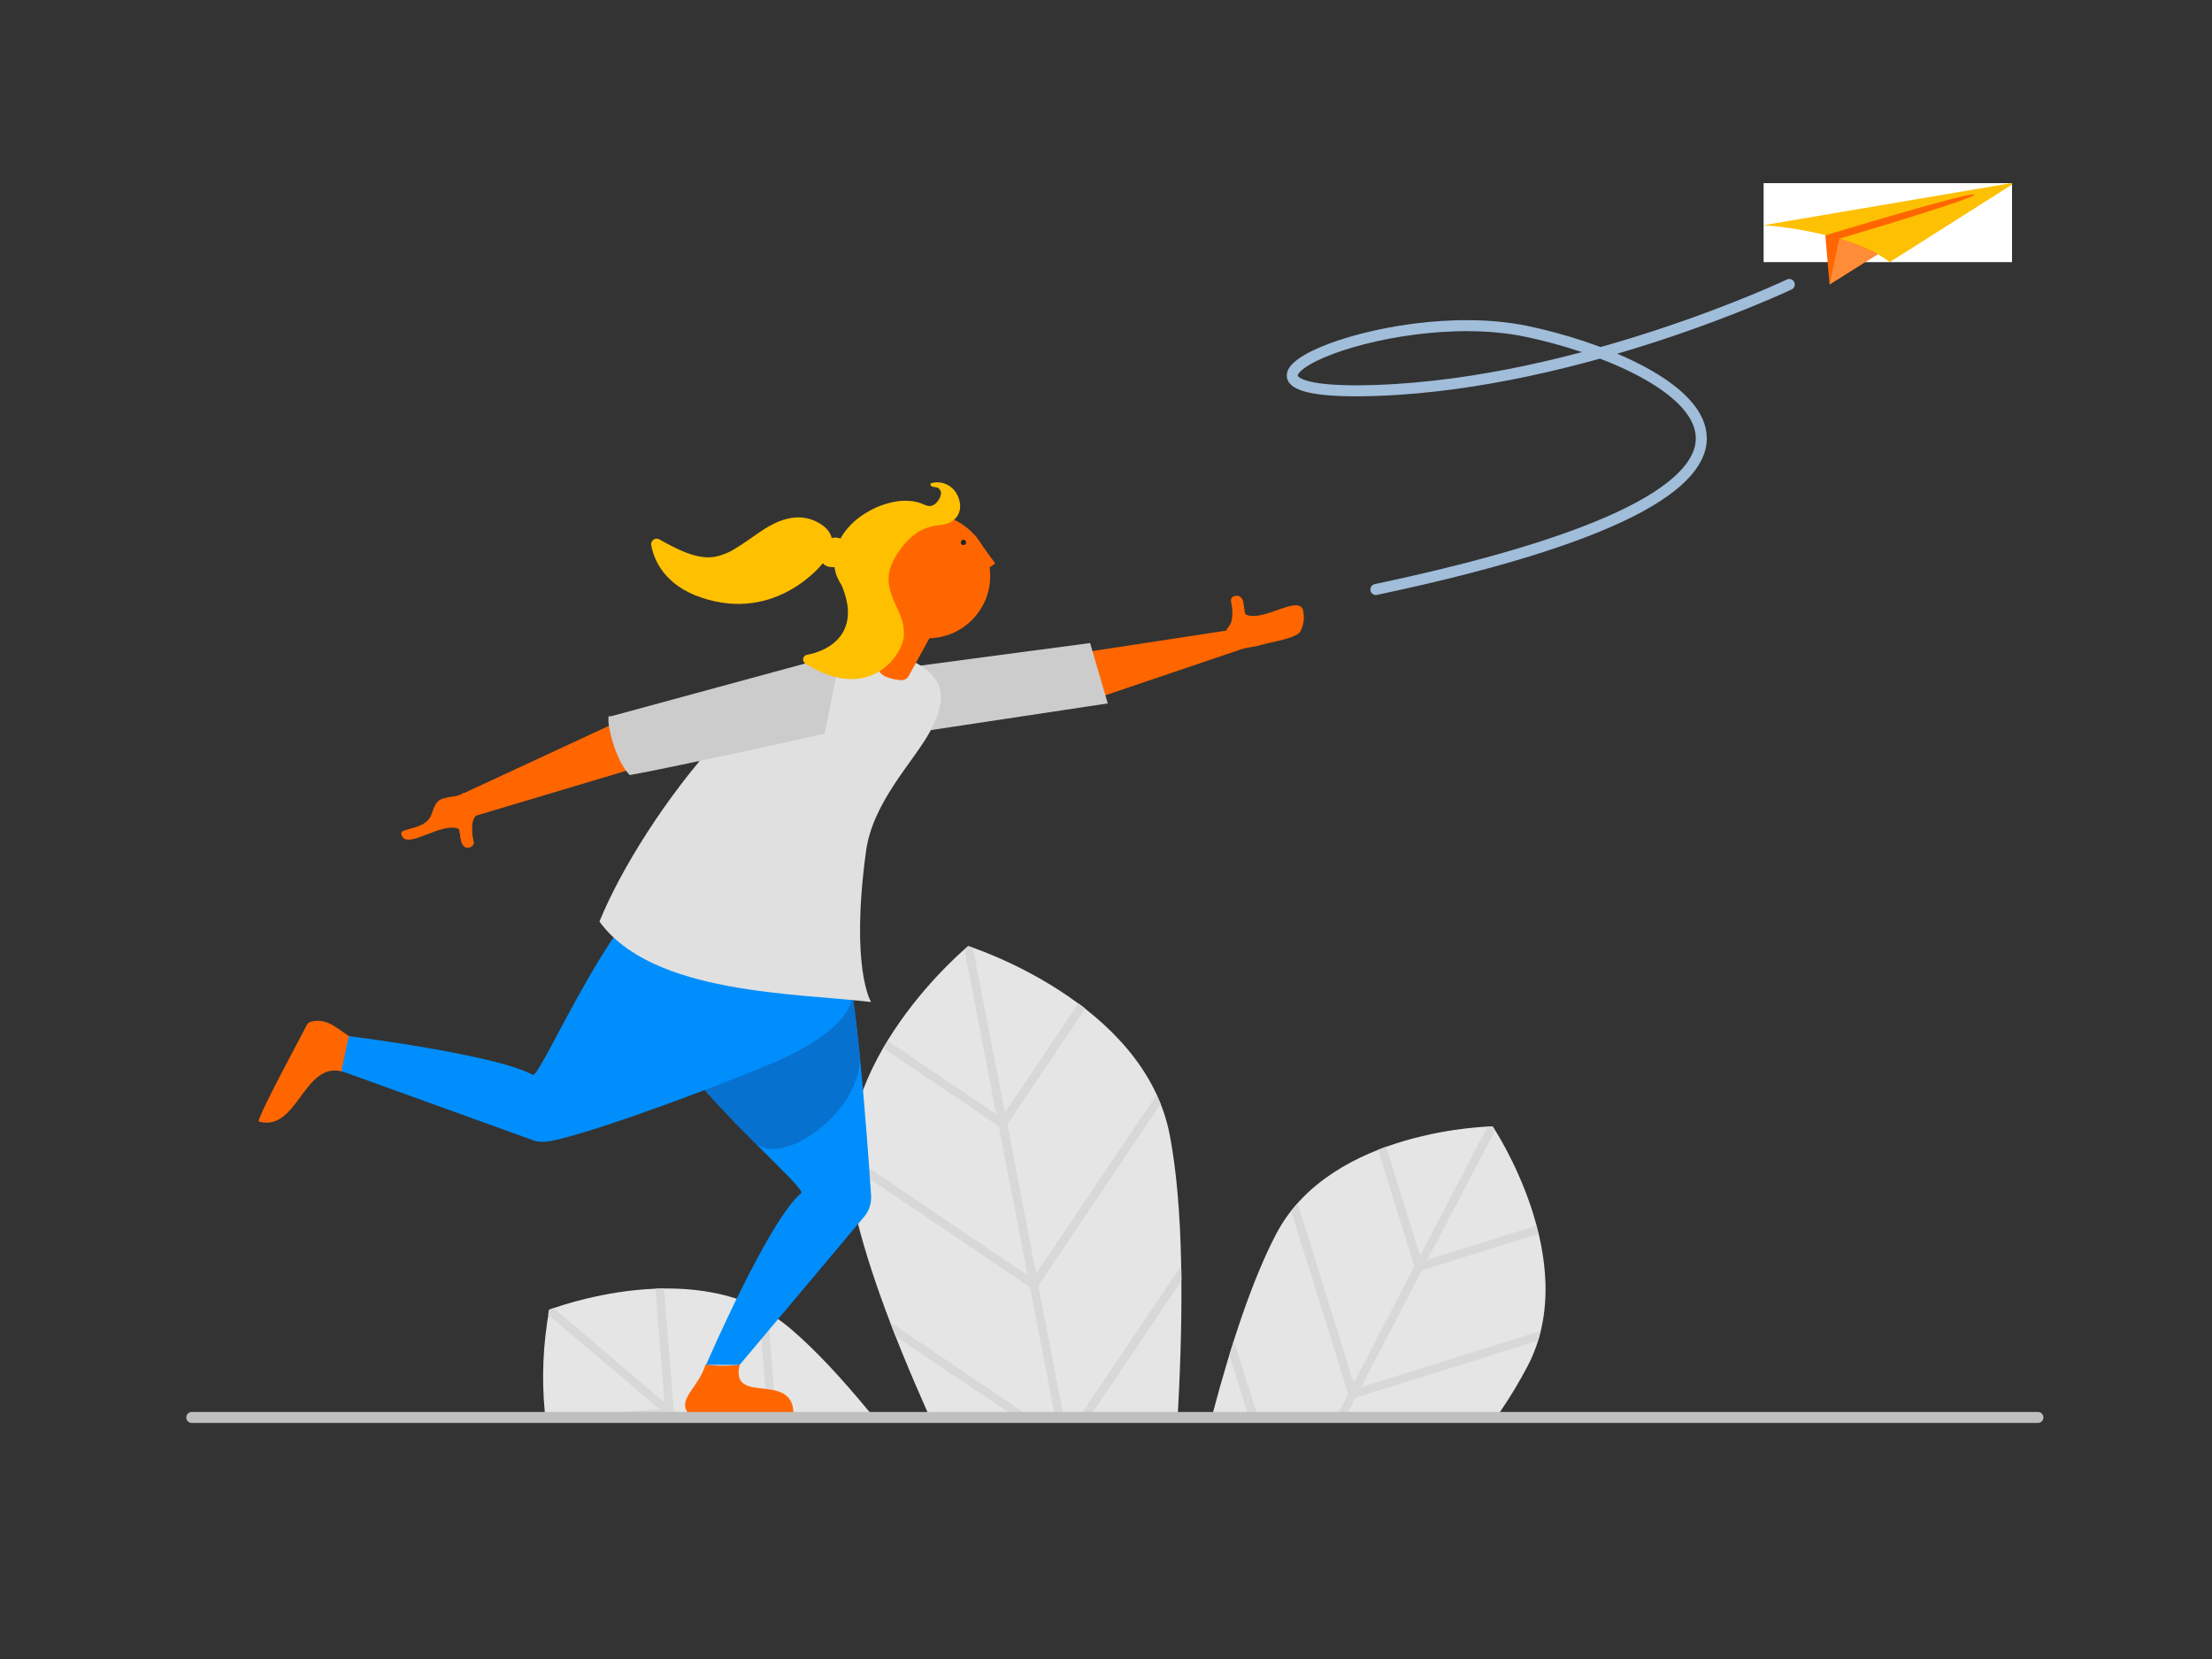
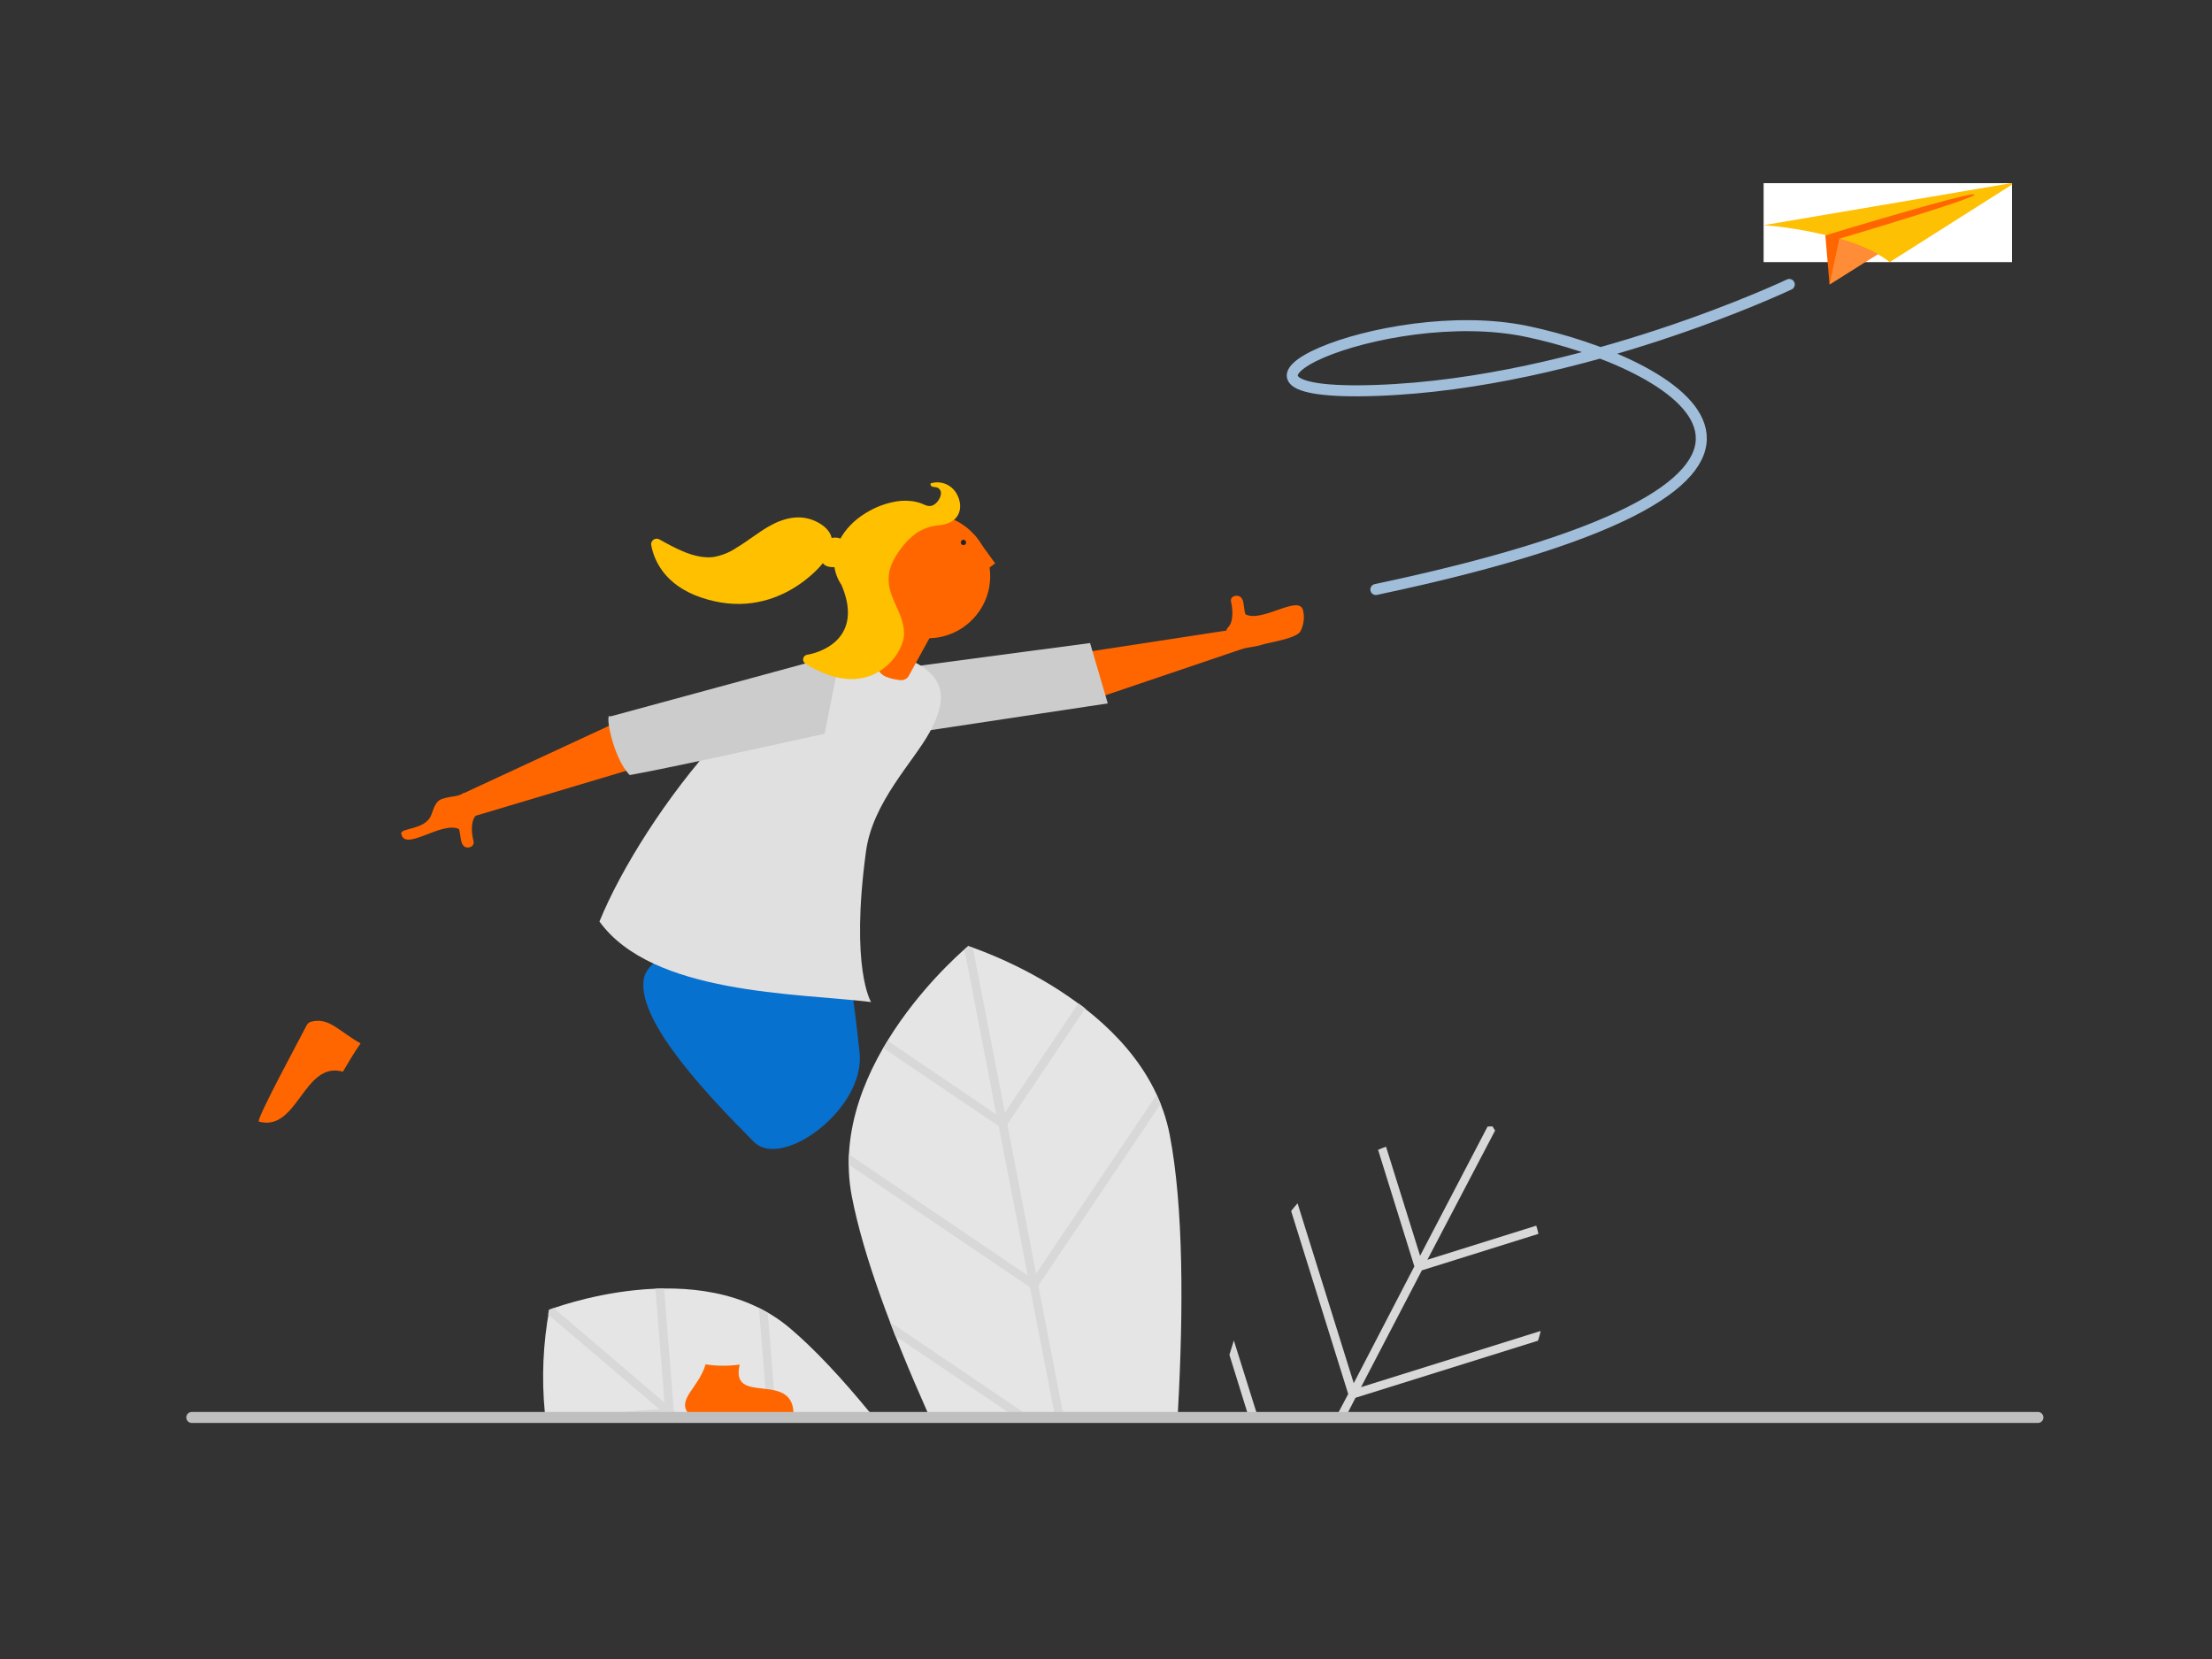
<svg xmlns="http://www.w3.org/2000/svg" version="1.1" id="Layer_1" x="0px" y="0px" viewBox="0 0 1000 750" style="enable-background:new 0 0 1000 750;" xml:space="preserve">
  <rect x="0" y="0" width="1000" height="750" fill="#333333" stroke="none" />
  <style type="text/css">
	.st0{fill-rule:evenodd;clip-rule:evenodd;fill:#FFFFFF;}
	.st1{fill:#E5E5E5;}
	.st2{fill:#D8D8D8;}
	.st3{fill:#B2B2B2;}
	.st4{fill:#FF6600;}
	.st5{fill:#CCCCCC;}
	.st6{fill:#008EFC;}
	.st7{fill:#0771D0;}
	.st8{fill:#E0E0E0;}
	.st9{fill:#FFC000;}
	.st10{fill:#262626;}
	.st11{fill:#FEC002;}
	.st12{fill:#FF8C37;}
	.st13{fill:none;stroke:#A0BDDA;stroke-width:4.98;stroke-linecap:round;}
	.st14{fill:none;stroke:#BFBFBF;stroke-width:4.98;stroke-linecap:round;}
</style>
  <g id="mask-2-2">
    <g id="mask-4">
      <polygon id="path-3" class="st0" points="797.3,82.8 909.6,82.8 909.6,118.5 797.3,118.5   " />
    </g>
  </g>
  <g id="mask">
    <g id="mask-2">
      <polygon id="path-1" class="st0" points="309.9,616.9 358.8,616.9 358.8,639.7 309.9,639.7   " />
    </g>
  </g>
  <g id="Layer_2">
    <g id="Design">
      <path class="st1" d="M528.8,513c-11.7-60.4-91.1-85.3-91.1-85.3s-64.3,52.9-52.6,113.2c5.2,27,18.3,61.8,34.2,97.5h113.2    C535.1,591.5,535,545.1,528.8,513z" />
-       <path class="st1" d="M678,638.5c4.6-6.7,8.8-13.7,12.6-20.9c25-47.8-15.8-108.4-15.8-108.4s-72.9,1-97.9,48.7    c-10.6,20.3-20.2,49.2-28.5,80.5L678,638.5z" />
      <path class="st1" d="M357.3,600.6c-41-35-109-8.5-109-8.5c-2.8,15.3-3.5,30.9-2,46.4h146.9C380.8,623.4,368.6,610.2,357.3,600.6z" />
      <path class="st2" d="M404.8,604l50.9,34.4h6.9l-60.2-40.7C403.2,599.8,404,601.9,404.8,604z" />
      <path class="st2" d="M401.3,470.5c-0.7,1.1-1.3,2.2-2,3.3l52.2,35.3l13.1,67.5l-80.8-54.7c-0.1,1.5-0.1,3-0.1,4.6l81.9,55.4    l11,56.6h3.9l-11.1-57.3l55.3-82.1c-0.6-1.4-1.2-2.8-1.8-4.2l-54.5,80.9l-13-67.5l35.2-52.4c-1-0.8-2-1.6-3.1-2.3L454.3,503    l-14.5-74.6c-1.4-0.5-2.1-0.7-2.1-0.7s-0.6,0.5-1.7,1.5l14.4,74.6L401.3,470.5z" />
-       <path class="st2" d="M494,638.5l40.1-59.5c0-2.3,0-4.5-0.1-6.8l-44.7,66.3H494z" />
      <path class="st2" d="M279.5,638.5h26.1l-1-0.9l-4.4-55.1c-1.3,0-2.6,0-3.9,0.1l4.1,51.5l-50.1-42.8c-1.4,0.5-2.1,0.8-2.1,0.8    s-0.2,0.8-0.4,2.2L298,637L279.5,638.5z" />
      <path class="st3" d="M393.3,638.5l-0.4-0.5v0.5H393.3z" />
      <path class="st2" d="M350.7,638.5l-3.6-45c-1.3-0.8-2.7-1.5-4-2.2l3.8,47.2H350.7z" />
      <path class="st2" d="M568,638.5L557.8,606c-0.7,2.1-1.3,4.3-2,6.5l8.1,26.1L568,638.5z" />
      <path class="st2" d="M605.1,638.5h4.3l3.4-6.6l82.5-25.8c0.5-1.5,0.9-2.9,1.2-4.4l-81.2,25.4l27.5-52.8l52.7-16.5    c-0.3-1.3-0.6-2.5-1-3.7l-49.2,15.4l30.6-58.4c-0.8-1.2-1.2-1.9-1.2-1.9s-0.8,0-2.2,0.1L642,567.7l-15.4-49.3    c-1.2,0.4-2.4,0.9-3.6,1.4l16.4,52.7L612,625.3L586.6,544c-1,1.1-2,2.3-2.9,3.5l25.8,82.7L605.1,638.5z" />
    </g>
  </g>
  <g id="Page-1">
    <g id="Group">
      <polygon id="Fill-1" class="st4" points="493,316.6 485,295.7 558.7,284.4 561.2,293.5   " />
      <path id="Fill-2" class="st5" d="M402.6,302.7l90.2-12l8,27.3L412,331.4C412,331.4,400.9,335.5,402.6,302.7" />
      <path id="Fill-6" class="st4" d="M560.4,292.8c2.6,0.1,4.9-1.9,5-4.5s-1.9-4.9-4.5-5s-4.9,1.9-5,4.5l0,0    C555.8,290.4,557.8,292.7,560.4,292.8L560.4,292.8" />
      <path id="Fill-8" class="st4" d="M560.4,292.8c2.6,0.1,4.9-1.9,5-4.5s-1.9-4.9-4.5-5s-4.9,1.9-5,4.5l0,0    C555.8,290.4,557.8,292.7,560.4,292.8" />
      <path id="Fill-10" class="st4" d="M215.1,368.7c-2.6,2.8-1.8,8.7-1,11.7c0.2,1.1-0.4,2.1-1.4,2.5c-1.4,0.5-3.2,0.5-4.1-2.3    c-0.6-2.6-0.6-4.2-1.1-5.8c-7.8-3.8-24.8,10.6-26.1,2c-0.4-2.5,10.6-1.6,13.4-8c1.1-2.4,1.7-6.5,5-7.6c3.9-1.4,7.1-0.9,9.4-2.5    S218.2,365.4,215.1,368.7" />
-       <path id="Fill-12" class="st4" d="M215.1,368.7c-2.6,2.8-1.8,8.7-1,11.7c0.2,1.1-0.4,2.1-1.4,2.5c-1.4,0.5-3.2,0.5-4.1-2.3    c-0.6-2.6-0.6-4.2-1.1-5.8c-3-14.5-0.7-14.5,1.7-16S218.2,365.4,215.1,368.7" />
      <g id="Fill-14-Clipped">
        <path id="Fill-14" class="st4" d="M334.4,616.9c-4.5,18.6,23.3,3.1,24.3,21.4c0,0.7-0.5,1.3-1.2,1.3l0,0h-0.1     c-11.4,0-32.9,0-44.5-0.1c-0.8,0-1.5-0.3-2-0.9c-4.5-6.3,4.9-11.3,8.1-21.8C324.2,617.6,329.4,617.6,334.4,616.9" />
      </g>
-       <path id="Fill-17" class="st6" d="M362.2,539.4c-14.7,12.1-43,77.6-43,77.6h15.2l56.3-67c2.2-2.6,3.3-6,3.1-9.5    c-1.5-22.9-7.7-111.2-14.5-113.7c-2.5-0.9-85.9-7.9-88.4,16.7C287.9,473.5,365.6,536.6,362.2,539.4" />
      <path id="Fill-19" class="st7" d="M388.6,476c-2.6-25.2-5.9-48-9.3-49.2c-2.5-0.9-85.9-7.9-88.4,16.7    c-1.9,18.9,28.2,50.9,49.9,72.7C353.6,529,391.2,501.2,388.6,476" />
      <path id="Fill-21" class="st4" d="M155,484.5c-17.8-5.1-20.4,27.6-38.1,22.5c0.2-3.4,17.4-35.1,21.8-43.6c0.4-0.7,1.1-1.3,1.9-1.5    c8.2-2.1,12.3,4.1,22.4,9.8C159.2,477.2,158.3,479.1,155,484.5" />
-       <path id="Fill-23" class="st6" d="M240.8,485.9c-16.6-9.2-83.1-17.5-83.1-17.5l-3.4,15.8l85.9,31c4,1.8,8.3,0.8,12.6-0.2    c24.6-6,81.6-27.9,98.1-35.1s38.6-20.6,33.4-34.1c-9.1-23.7-60-57.6-75.1-53.3C280.1,400.7,244.5,488,240.8,485.9" />
      <path id="Fill-27" class="st8" d="M271,416.6c23.9,33.1,89.3,32.3,122.8,36.4c0,0-9.5-15-2.3-68.1c3-22.3,21.4-40.4,28.8-53.9    c10.1-18.7,6.4-29.5-23.2-37.8C353.5,285.3,290.4,368.9,271,416.6" />
      <polygon id="Fill-33" class="st4" points="278.6,326.6 209.2,358.8 215,368.8 286.3,347.5   " />
      <path id="Fill-31" class="st5" d="M380,295.6l-104.1,28.3c-2.7-2.7,1,18.6,8.8,26.5c20.7-3.7,88.1-18.7,88.1-18.7L380,295.6z" />
      <path id="Fill-35" class="st9" d="M376,243.2c-0.7-3.1-3.3-5.4-6-6.9c-7.5-4.2-15.3-2.4-22.5,1.7c-5,2.9-9.5,6.6-14.5,9.6    c-3.1,2.1-6.6,3.5-10.3,4.2c-8.5,1.1-17.5-4-24.7-8c-1.2-0.6-2.6-0.2-3.3,1c-0.3,0.5-0.4,1.1-0.3,1.6c1.2,6.6,5.8,18,22.5,23.7    c34.2,11.7,55.1-15.5,55.1-15.5S378.8,247.8,376,243.2" />
      <path id="Fill-37" class="st9" d="M382,244.8c-1.6-1.5-3.8-2.1-5.9-1.6c0,0-6,8.8-4,11.5s7.6,1.4,7.6,1.4S377.5,249.2,382,244.8" />
      <path id="Fill-25" class="st4" d="M410.3,269.9l10.1,18.2l-9.6,17.5c-0.7,1.2-2,1.9-3.4,1.9c-2.5-0.2-4.9-0.7-7.2-1.7    c-4.6-2.1-6-10.2-6-10.2l11.5-17.8L410.3,269.9z" />
      <path id="Fill-39" class="st4" d="M437.4,238.8c12,9.9,13.7,27.6,3.8,39.5c-9.9,12-27.6,13.7-39.5,3.8s-13.7-27.6-3.8-39.5l0,0    l0,0C407.7,230.6,425.4,228.9,437.4,238.8L437.4,238.8L437.4,238.8" />
      <path id="Fill-41" class="st10" d="M436.3,244.3c0.5,0.4,0.6,1.2,0.2,1.7s-1.2,0.6-1.7,0.2c-0.5-0.4-0.6-1.2-0.2-1.7l0,0    C435.1,243.9,435.8,243.8,436.3,244.3L436.3,244.3" />
      <polygon id="Fill-43" class="st4" points="440.6,241.9 449.9,254.7 446,257.5   " />
      <path class="st9" d="M421.1,218.4c-0.7,0.2-0.5,0.9-0.1,1.3c0.6,0.6,1.9,0.4,2.7,0.7c1,0.4,1.7,1.4,1.7,2.5c0,2.3-2.2,5.4-4.5,5.8    c-1.6,0.3-3.1-0.6-4.6-1.2c-1.5-0.5-3.1-0.9-4.6-1c-2.7-0.3-5.5-0.1-8.1,0.5c-5.8,1.2-11.1,3.8-15.8,7.4    c-9,7.1-14.4,18.8-7.8,29.4l0.2,0.3c0.1,0.1,0.1,0.2,0.2,0.3c9.4,22-6,29.9-15.5,31.6c-1.2,0.2-2,1.3-1.8,2.5    c0.1,0.6,0.5,1.2,1,1.5c29.4,18.6,44.9-4.7,44.6-13.7c-0.1-4.8-1.8-8.6-3.8-12.9s-3.6-8.6-3.1-13.2c0.4-4.3,2.6-8.3,5.2-11.8    c2-2.9,4.5-5.4,7.3-7.4c3.1-2.1,6.8-3.3,10.6-3.6c3-0.3,6.2-1.5,7.9-4.1c2.4-3.7,1.1-8.8-1.6-11.9    C428.7,218.6,424.8,217.4,421.1,218.4z" />
      <polygon id="Fill-51" class="st4" points="825.2,106.4 827.1,128.6 889.4,89.4   " />
      <g id="Fill-53-Clipped">
        <path id="Fill-53" class="st11" d="M797.3,101.8l111.9-19c0.2,0,0.4,0.1,0.5,0.3c0,0.2-0.1,0.3-0.2,0.4l-55.2,35     C841.6,108.3,813.9,103,797.3,101.8" />
      </g>
      <path id="Fill-56" class="st4" d="M892.6,87.9c-2.2-1.3-67.4,18.5-67.4,18.5l5.7,1.7C830.9,108.1,894.8,89.2,892.6,87.9" />
      <path id="Fill-58" class="st12" d="M831.5,107.9l-4.4,20.7l21.8-13.7C843.3,111.9,837.5,109.6,831.5,107.9" />
      <path id="Stroke-60" class="st13" d="M808.9,128.6c0,0-94,44.6-186.4,47.9s3.3-40.1,67.6-26.7s168.1,66.8-68.1,116.7" />
      <path id="Fill-62" class="st4" d="M555.2,283.6c2.7-2.7,2-8.7,1.3-11.7c-0.2-1.1,0.4-2.1,1.5-2.4c1.4-0.4,3.2-0.3,4,2.4    c0.5,2.6,0.5,4.2,1,5.8c7.7,4.1,25.1-9.8,26.2-1.2c0.6,3,0.1,6.2-1.3,8.9c-1.8,3.3-14.2,5-17.5,6.1c-4,1.2-6.3,1-9.1,2    S552.1,286.8,555.2,283.6" />
    </g>
  </g>
  <line class="st14" x1="86.7" y1="640.8" x2="921.3" y2="640.8" />
</svg>